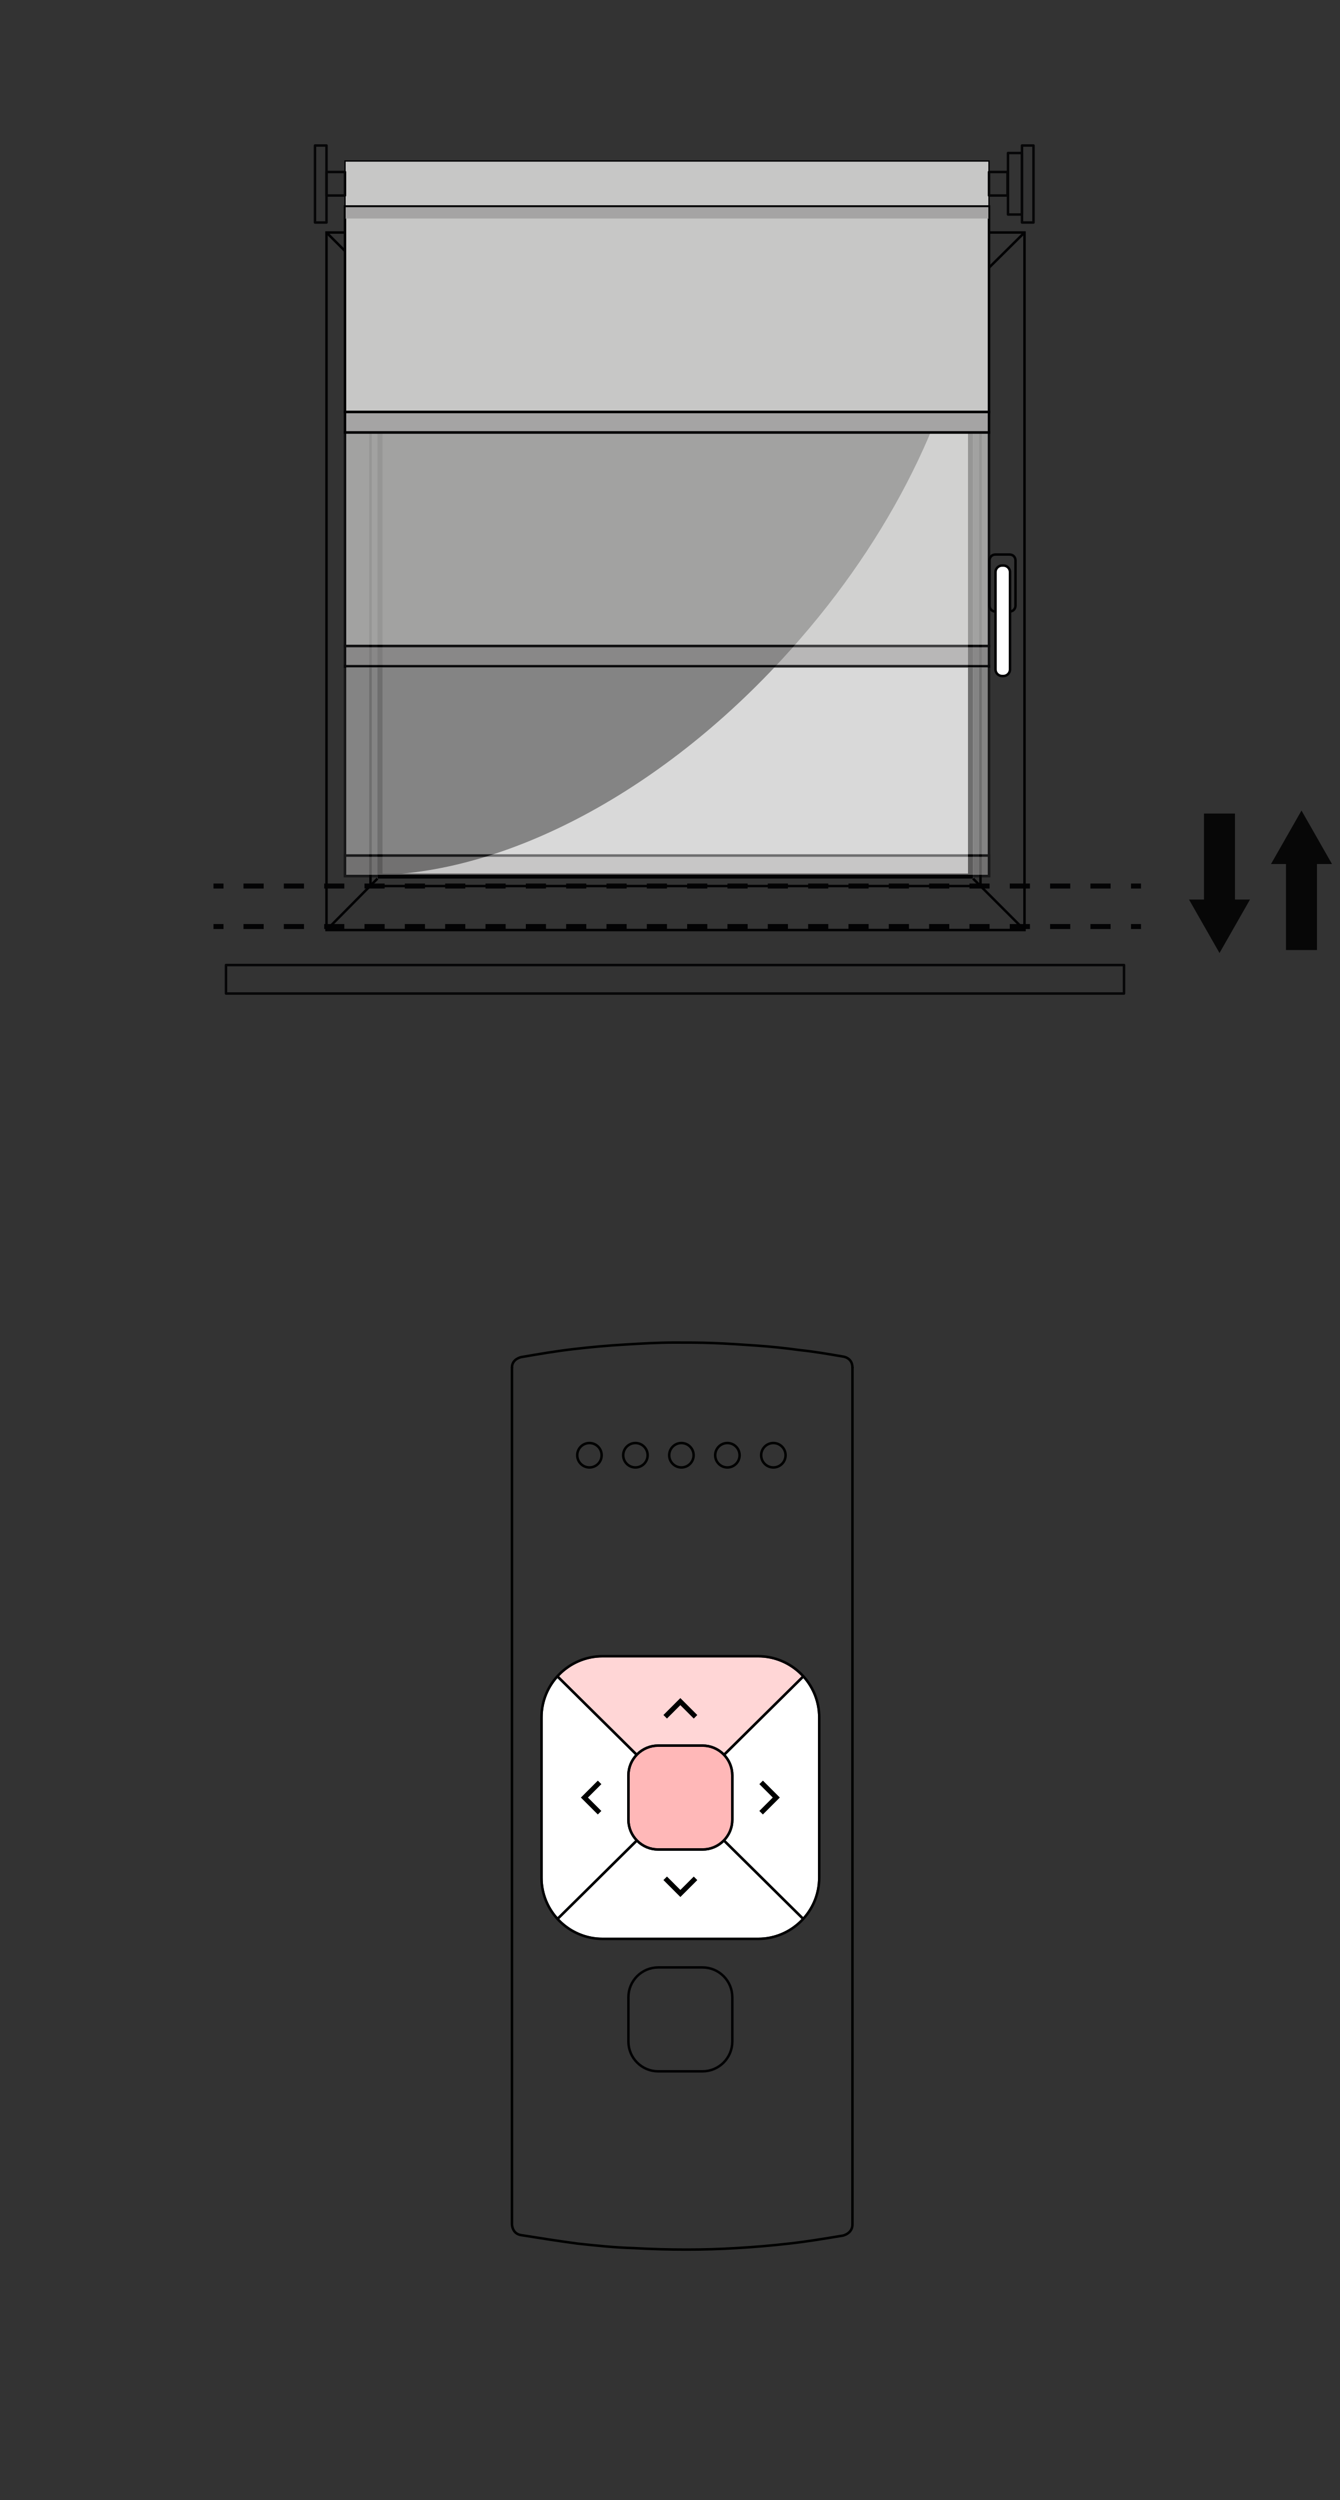
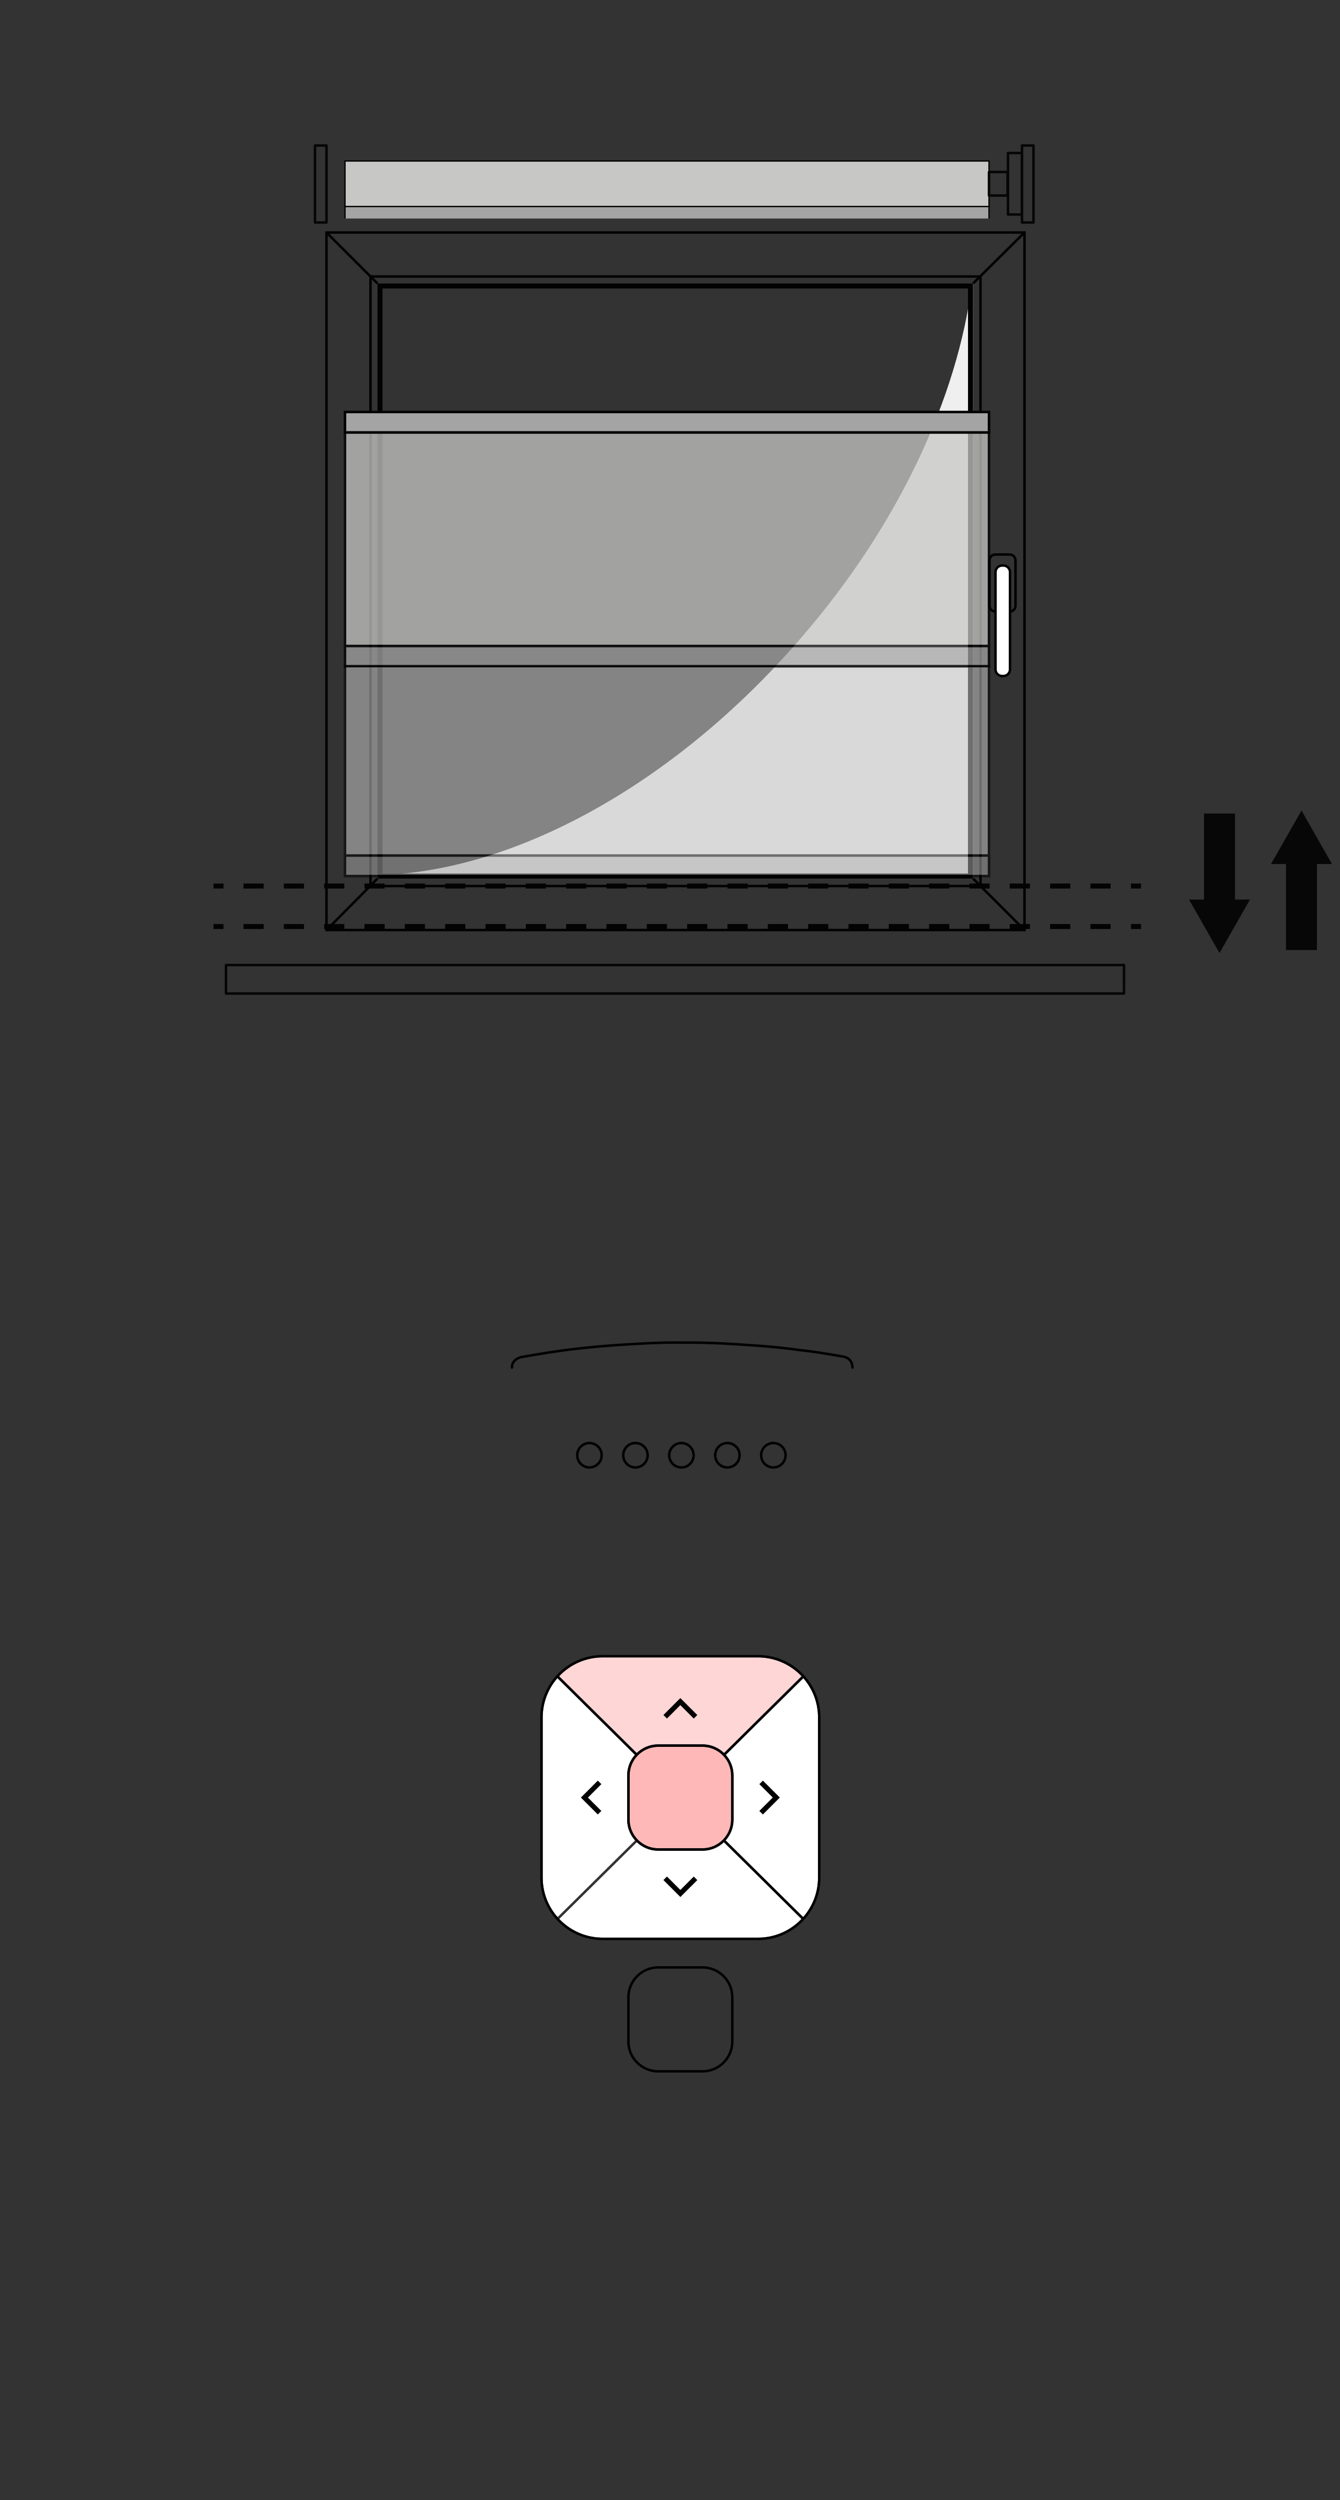
<svg xmlns="http://www.w3.org/2000/svg" xmlns:xlink="http://www.w3.org/1999/xlink" version="1.1" id="Ebene_1" x="0px" y="0px" width="268px" height="500px" viewBox="0 0 268 500" style="enable-background:new 0 0 268 500;" xml:space="preserve">
  <rect x="0" y="0" width="268" height="500" fill="#333333" stroke="none" />
  <style type="text/css">
	.st0{fill:none;stroke:#020203;stroke-width:0.5;stroke-linecap:round;stroke-linejoin:round;stroke-miterlimit:10;}
	.st1{fill:none;stroke:#060607;stroke-width:0.5;stroke-linecap:round;stroke-linejoin:round;stroke-miterlimit:10;}
	.st2{fill:none;stroke:#020203;stroke-width:0.5;stroke-miterlimit:10;}
	.st3{fill:#FFFFFF;}
	.st4{fill:#EFEFEF;}
	.st5{fill:#020203;}
	.st6{fill:#C7C7C6;stroke:#020203;stroke-width:0.26;stroke-miterlimit:10;}
	.st7{fill:#C7C7C6;stroke:#020203;stroke-width:0.5;stroke-miterlimit:10;}
	.st8{fill:#A5A4A4;stroke:#020203;stroke-width:0.5;stroke-miterlimit:10;}
	.st9{fill:#A5A4A4;stroke:#020203;stroke-width:0.26;stroke-miterlimit:10;}
	.st10{clip-path:url(#SVGID_00000124158220371468490000000007369171941032620186_);}
	.st11{opacity:0.83;}
	.st12{fill:#CBEFAF;}
	.st13{fill:none;}
	.st14{fill:#ECECED;}
	.st15{fill:none;stroke:#020203;stroke-width:0.5;stroke-linecap:round;stroke-linejoin:round;stroke-miterlimit:10;}
	
		.st16{fill:none;stroke:url(#SVGID_00000095313533976684202700000011303797963346006448_);stroke-width:0.5;stroke-linecap:round;stroke-linejoin:round;stroke-miterlimit:10;}
	
		.st17{fill:none;stroke:url(#SVGID_00000084518873097895866870000012013899832519046829_);stroke-width:0.5;stroke-linecap:round;stroke-linejoin:round;stroke-miterlimit:10;}
	.st18{fill:none;stroke:#020203;stroke-linecap:round;stroke-linejoin:round;stroke-miterlimit:10;}
	.st19{fill:none;stroke:#050607;}
	.st20{fill:#FFFFFF;stroke:#070707;}
	.st21{fill:#656464;}
	.st22{fill:#9E9D9C;}
	
		.st23{fill:none;stroke:url(#SVGID_00000148641155862085024660000015108692627672592533_);stroke-width:0.5;stroke-linecap:round;stroke-linejoin:round;stroke-miterlimit:10;}
	
		.st24{fill:none;stroke:url(#SVGID_00000121974012485767675650000006572207689930489730_);stroke-width:0.5;stroke-linecap:round;stroke-linejoin:round;stroke-miterlimit:10;}
	.st25{fill:#090603;}
	.st26{fill:#FFFFFF;stroke:#020203;stroke-width:0.5;stroke-linecap:round;stroke-linejoin:round;stroke-miterlimit:10;}
	.st27{fill:#FFFFFF;stroke:#020203;stroke-width:0.5;stroke-miterlimit:10;}
	.st28{fill:none;stroke:#030405;stroke-miterlimit:10;stroke-dasharray:4.033,4.033;}
	.st29{opacity:0.75;}
	.st30{opacity:0.55;}
	.st31{fill:none;stroke:#030304;stroke-miterlimit:10;}
	.st32{fill:none;stroke:#030304;stroke-miterlimit:10;stroke-dasharray:4.033,4.033;}
	.st33{fill:#070707;}
	.st34{fill:none;stroke:#030304;stroke-width:0.5;stroke-miterlimit:10;}
	.st35{fill:#030304;}
	.st36{fill:#C8C7C7;stroke:#030304;stroke-width:0.26;stroke-miterlimit:10;}
	.st37{fill:#C8C7C7;stroke:#030304;stroke-width:0.5;stroke-miterlimit:10;}
	.st38{fill:#A5A4A3;stroke:#030304;stroke-width:0.5;stroke-miterlimit:10;}
	.st39{fill:#A5A4A3;stroke:#030304;stroke-width:0.26;stroke-miterlimit:10;}
	.st40{fill:none;stroke:#030304;stroke-width:0.5;stroke-linecap:round;stroke-linejoin:round;stroke-miterlimit:10;}
	.st41{fill:none;stroke:#030405;stroke-miterlimit:10;}
	.st42{fill:#060607;}
	.st43{fill:#060607;stroke:#090603;stroke-width:0.5;stroke-miterlimit:10;}
	.st44{fill:#C7C7C8;}
	.st45{fill:none;stroke:#060606;stroke-width:0.5;stroke-linecap:round;stroke-linejoin:round;stroke-miterlimit:10;}
	.st46{fill:none;stroke:#000000;stroke-width:0.5;stroke-miterlimit:10;}
	.st47{fill:#C6C6C5;stroke:#000000;stroke-width:0.26;stroke-miterlimit:10;}
	.st48{fill:#C6C6C5;stroke:#000000;stroke-width:0.5;stroke-miterlimit:10;}
	.st49{fill:#A5A5A5;stroke:#000000;stroke-width:0.5;stroke-miterlimit:10;}
	.st50{fill:#A5A5A5;stroke:#000000;stroke-width:0.26;stroke-miterlimit:10;}
	.st51{fill:none;stroke:#050606;stroke-width:0.5;stroke-linecap:round;stroke-linejoin:round;stroke-miterlimit:10;}
	.st52{fill:none;stroke:#020202;stroke-width:0.5;stroke-miterlimit:10;}
	.st53{fill:#EEEEEE;}
	.st54{fill:#020202;}
	.st55{fill:#C7C6C5;stroke:#020202;stroke-width:0.26;stroke-miterlimit:10;}
	.st56{fill:#C7C6C5;stroke:#020202;stroke-width:0.5;stroke-miterlimit:10;}
	.st57{fill:#A4A3A2;stroke:#020202;stroke-width:0.5;stroke-miterlimit:10;}
	.st58{fill:#A4A3A2;stroke:#020202;stroke-width:0.26;stroke-miterlimit:10;}
	.st59{fill:none;stroke:#020203;}
	.st60{fill:none;stroke:#000000;stroke-width:0.5;stroke-linecap:round;stroke-linejoin:round;stroke-miterlimit:10;}
	.st61{fill:#FFFFFF;stroke:#000000;stroke-miterlimit:10;}
	.st62{fill:none;stroke:#020203;stroke-width:0.5;}
	.st63{fill:none;stroke:#020203;stroke-width:0.32;}
	.st64{fill:none;stroke:#000100;stroke-width:0.5;stroke-linecap:round;stroke-linejoin:round;stroke-miterlimit:10;}
	.st65{fill:none;stroke:#000100;stroke-width:0.5;stroke-miterlimit:10;}
	.st66{fill:none;stroke:#000100;stroke-miterlimit:10;}
	.st67{opacity:0.6;fill:#FF0000;}
	.st68{opacity:0.2;fill:#FF0000;}
	.st69{fill:#FF0000;}
	.st70{opacity:0.8;fill:#FF0000;}
	.st71{opacity:0.4;fill:#FF0000;}
	.st72{fill:#FFD6D6;stroke:#000000;stroke-width:0.5;stroke-miterlimit:10;}
	.st73{fill:none;stroke:#FF0000;stroke-linecap:round;stroke-miterlimit:10;}
	.st74{fill:#FFD6D6;}
	.st75{fill:#FFB8B8;}
</style>
  <g>
    <g>
      <g>
        <g>
          <defs>
            <ellipse id="SVGID_1_" cx="423" cy="-166.528" rx="98.5" ry="98.8" />
          </defs>
          <clipPath id="SVGID_00000021110300350283444770000003262439031705811361_">
            <use xlink:href="#SVGID_1_" style="overflow:visible;" />
          </clipPath>
          <g style="clip-path:url(#SVGID_00000021110300350283444770000003262439031705811361_);">
				</g>
        </g>
      </g>
    </g>
  </g>
  <g>
    <g>
      <line class="st31" x1="42.7" y1="185.3" x2="44.7" y2="185.3" />
      <line class="st32" x1="48.7" y1="185.3" x2="224.2" y2="185.3" />
      <line class="st31" x1="226.2" y1="185.3" x2="228.2" y2="185.3" />
    </g>
  </g>
  <g>
    <g>
      <line class="st31" x1="42.7" y1="177.2" x2="44.7" y2="177.2" />
      <line class="st32" x1="48.7" y1="177.2" x2="224.2" y2="177.2" />
      <line class="st31" x1="226.2" y1="177.2" x2="228.2" y2="177.2" />
    </g>
  </g>
  <g>
    <g>
      <g>
        <g>
          <g>
            <polygon class="st33" points="240.8,162.7 240.8,179.9 237.8,179.9        243.9,190.6 250,179.9 247,179.9 247,162.7      " />
          </g>
        </g>
      </g>
    </g>
  </g>
  <polygon class="st33" points="263.4,190 263.4,172.8 266.4,172.8 260.3,162.1   254.2,172.8 257.2,172.8 257.2,190 " />
  <g>
    <rect x="45.2" y="193" class="st1" width="179.6" height="5.7" />
    <rect x="65.3" y="46.5" class="st2" width="139.6" height="139.5" />
    <rect x="74.1" y="55.3" class="st2" width="122" height="121.9" />
    <line class="st2" x1="75.5" y1="56.7" x2="65.3" y2="46.5" />
    <line class="st2" x1="194.6" y1="56.7" x2="204.9" y2="46.5" />
    <line class="st2" x1="65.3" y1="186" x2="75.5" y2="175.7" />
    <line class="st2" x1="204.9" y1="186" x2="194.6" y2="175.7" />
    <g>
      <g>
        <path class="st2" d="M203.1,121.1c0,0.7-0.5,1.2-1.2,1.2h-2.8     c-0.7,0-1.2-0.5-1.2-1.2v-9c0-0.7,0.5-1.2,1.2-1.2h2.8     c0.7,0,1.2,0.5,1.2,1.2V121.1z" />
      </g>
      <g>
        <path class="st3" d="M202,133.9c0,0.7-0.6,1.3-1.3,1.3h-0.3     c-0.7,0-1.3-0.6-1.3-1.3v-19.5c0-0.7,0.6-1.3,1.3-1.3h0.3     c0.7,0,1.3,0.6,1.3,1.3V133.9z" />
        <path class="st2" d="M202,133.9c0,0.7-0.6,1.3-1.3,1.3h-0.3     c-0.7,0-1.3-0.6-1.3-1.3v-19.5c0-0.7,0.6-1.3,1.3-1.3h0.3     c0.7,0,1.3,0.6,1.3,1.3V133.9z" />
      </g>
    </g>
    <g>
      <path class="st4" d="M160.1,127.7C134.5,157.4,102.1,174.5,75.5,175v0.7h119.1v-119    h-0.2C191.5,79.4,179.8,105,160.1,127.7z" />
    </g>
    <g>
      <path class="st5" d="M193.6,57.7v117H76.5v-117L193.6,57.7 M194.6,56.7H75.5v119h119.1    V56.7L194.6,56.7z" />
    </g>
    <rect x="69" y="32.2" class="st6" width="128.8" height="9.1" />
    <rect x="63" y="29.1" class="st1" width="2.3" height="15.4" />
    <g>
      <rect x="201.6" y="30.6" class="st1" width="2.8" height="12.3" />
      <rect x="204.4" y="29.1" class="st1" width="2.3" height="15.4" />
    </g>
-     <rect x="65.3" y="34.4" class="st1" width="3.7" height="4.7" />
    <rect x="197.8" y="34.4" class="st1" width="3.7" height="4.7" />
    <g>
-       <rect x="69" y="41.3" class="st7" width="128.8" height="41.1" />
      <rect x="69" y="82.4" class="st8" width="128.8" height="4.1" />
    </g>
    <g class="st29">
      <rect x="69" y="86.5" class="st7" width="128.8" height="42.7" />
      <rect x="69" y="129.2" class="st8" width="128.8" height="4.1" />
    </g>
    <g class="st30">
      <rect x="69" y="133.2" class="st7" width="128.8" height="42" />
      <rect x="69" y="171.1" class="st8" width="128.8" height="4.1" />
    </g>
    <polyline class="st9" points="69,43.7 69,41.3 197.8,41.3 197.8,43.7  " />
  </g>
  <g>
    <g>
      <g>
        <g>
          <g>
            <path class="st64" d="M170.491,273.5c-0.015-2.024-1.9-2.2-1.9-2.2       c-2.9-0.5-5.8-1-8.7-1.3c-2.9-0.4-5.8-0.7-8.7-0.9       c-2.9-0.2-5.8-0.4-8.6-0.5c-2.6-0.1-5.1-0.1-7.7-0.1       c-3.3,0-6.6,0.2-9.9,0.4c-3.4,0.2-6.8,0.5-10.2,0.9       c-3.5,0.4-7,1-10.5,1.6c0,0-1.9,0.334-1.9,2.1" />
          </g>
-           <path class="st64" d="M102.391,273.5v171.3c0,0-0.009,1.909,1.8,2.2      c3.7,0.6,7.6,1.2,11.3,1.7c3.7,0.4,7.5,0.8,11.2,0.9      c3.5,0.2,7.1,0.3,10.6,0.3c3.4,0,6.7-0.1,10-0.3      c3.5-0.2,7-0.5,10.5-0.9c3.6-0.4,7.2-1,10.8-1.6      c0,0,1.952-0.411,1.9-2.3V273.5" />
        </g>
      </g>
      <circle class="st65" cx="136.282" cy="291.036" r="2.442" />
      <circle class="st65" cx="154.674" cy="291.036" r="2.442" />
      <circle class="st65" cx="117.889" cy="291.036" r="2.442" />
      <circle class="st65" cx="127.086" cy="291.036" r="2.442" />
      <circle class="st65" cx="145.478" cy="291.036" r="2.442" />
    </g>
    <path class="st74" d="M120.537,331.476h31.067c3.433,0,6.526,1.458,8.714,3.777   l-15.513,15.347c-1.118-1.078-2.635-1.745-4.307-1.745h-8.854   c-1.67,0-3.184,0.665-4.302,1.74l-15.514-15.348   C114.017,332.931,117.107,331.476,120.537,331.476z" />
    <path class="st75" d="M140.498,369.636h-8.854c-3.15,0-5.714-2.563-5.714-5.714v-8.853   c0-3.151,2.563-5.714,5.714-5.714h8.854c3.15,0,5.714,2.563,5.714,5.714v8.853   C146.212,367.073,143.648,369.636,140.498,369.636z" />
    <path class="st3" d="M108.543,343.47c0-3.004,1.118-5.746,2.949-7.853l15.505,15.34   c-0.972,1.097-1.567,2.535-1.567,4.112v8.853c0,1.593,0.607,3.043,1.596,4.143   l-15.506,15.339c-1.848-2.111-2.978-4.865-2.978-7.884V343.47z" />
    <path class="st3" d="M151.604,387.515h-31.067c-3.415,0-6.493-1.442-8.68-3.74   l15.517-15.35c1.115,1.058,2.616,1.712,4.271,1.712h8.854   c1.657,0,3.161-0.656,4.276-1.717l15.516,15.35   C158.103,386.071,155.022,387.515,151.604,387.515z" />
    <path class="st3" d="M163.599,375.521c0,3.016-1.128,5.768-2.972,7.878l-15.506-15.339   c0.985-1.1,1.591-2.548,1.591-4.138v-8.853c0-1.575-0.594-3.01-1.562-4.106   l15.506-15.339c1.828,2.106,2.944,4.846,2.944,7.847V375.521z" />
    <g>
      <g>
        <polyline class="st66" points="133.038,343.339 136.067,340.309 139.104,343.346    " />
        <polyline class="st66" points="139.104,375.652 136.074,378.682 133.038,375.645    " />
        <polyline class="st66" points="119.914,362.529 116.884,359.499 119.921,356.462    " />
        <polyline class="st66" points="152.227,356.462 155.257,359.492 152.221,362.529    " />
      </g>
      <path class="st2" d="M151.605,387.765h-31.067c-6.762,0-12.245-5.482-12.245-12.245v-32.051    c0-6.762,5.482-12.245,12.245-12.245h31.067c6.762,0,12.245,5.482,12.245,12.245    v32.051C163.849,382.283,158.367,387.765,151.605,387.765z" />
      <path class="st2" d="M140.498,369.886h-8.853c-3.294,0-5.964-2.67-5.964-5.964v-8.853    c0-3.294,2.67-5.964,5.964-5.964h8.853c3.294,0,5.964,2.67,5.964,5.964v8.853    C146.462,367.216,143.791,369.886,140.498,369.886z" />
      <line class="st2" x1="144.806" y1="350.95" x2="160.676" y2="335.25" />
      <line class="st2" x1="127.347" y1="350.95" x2="111.476" y2="335.25" />
      <line class="st2" x1="144.806" y1="368.1" x2="160.676" y2="383.8" />
-       <line class="st2" x1="127.347" y1="368.1" x2="111.476" y2="383.8" />
    </g>
    <path class="st2" d="M140.498,414.25h-8.853c-3.294,0-5.964-2.67-5.964-5.964v-8.853   c0-3.294,2.67-5.964,5.964-5.964h8.853c3.294,0,5.964,2.67,5.964,5.964v8.853   C146.462,411.58,143.791,414.25,140.498,414.25z" />
  </g>
</svg>